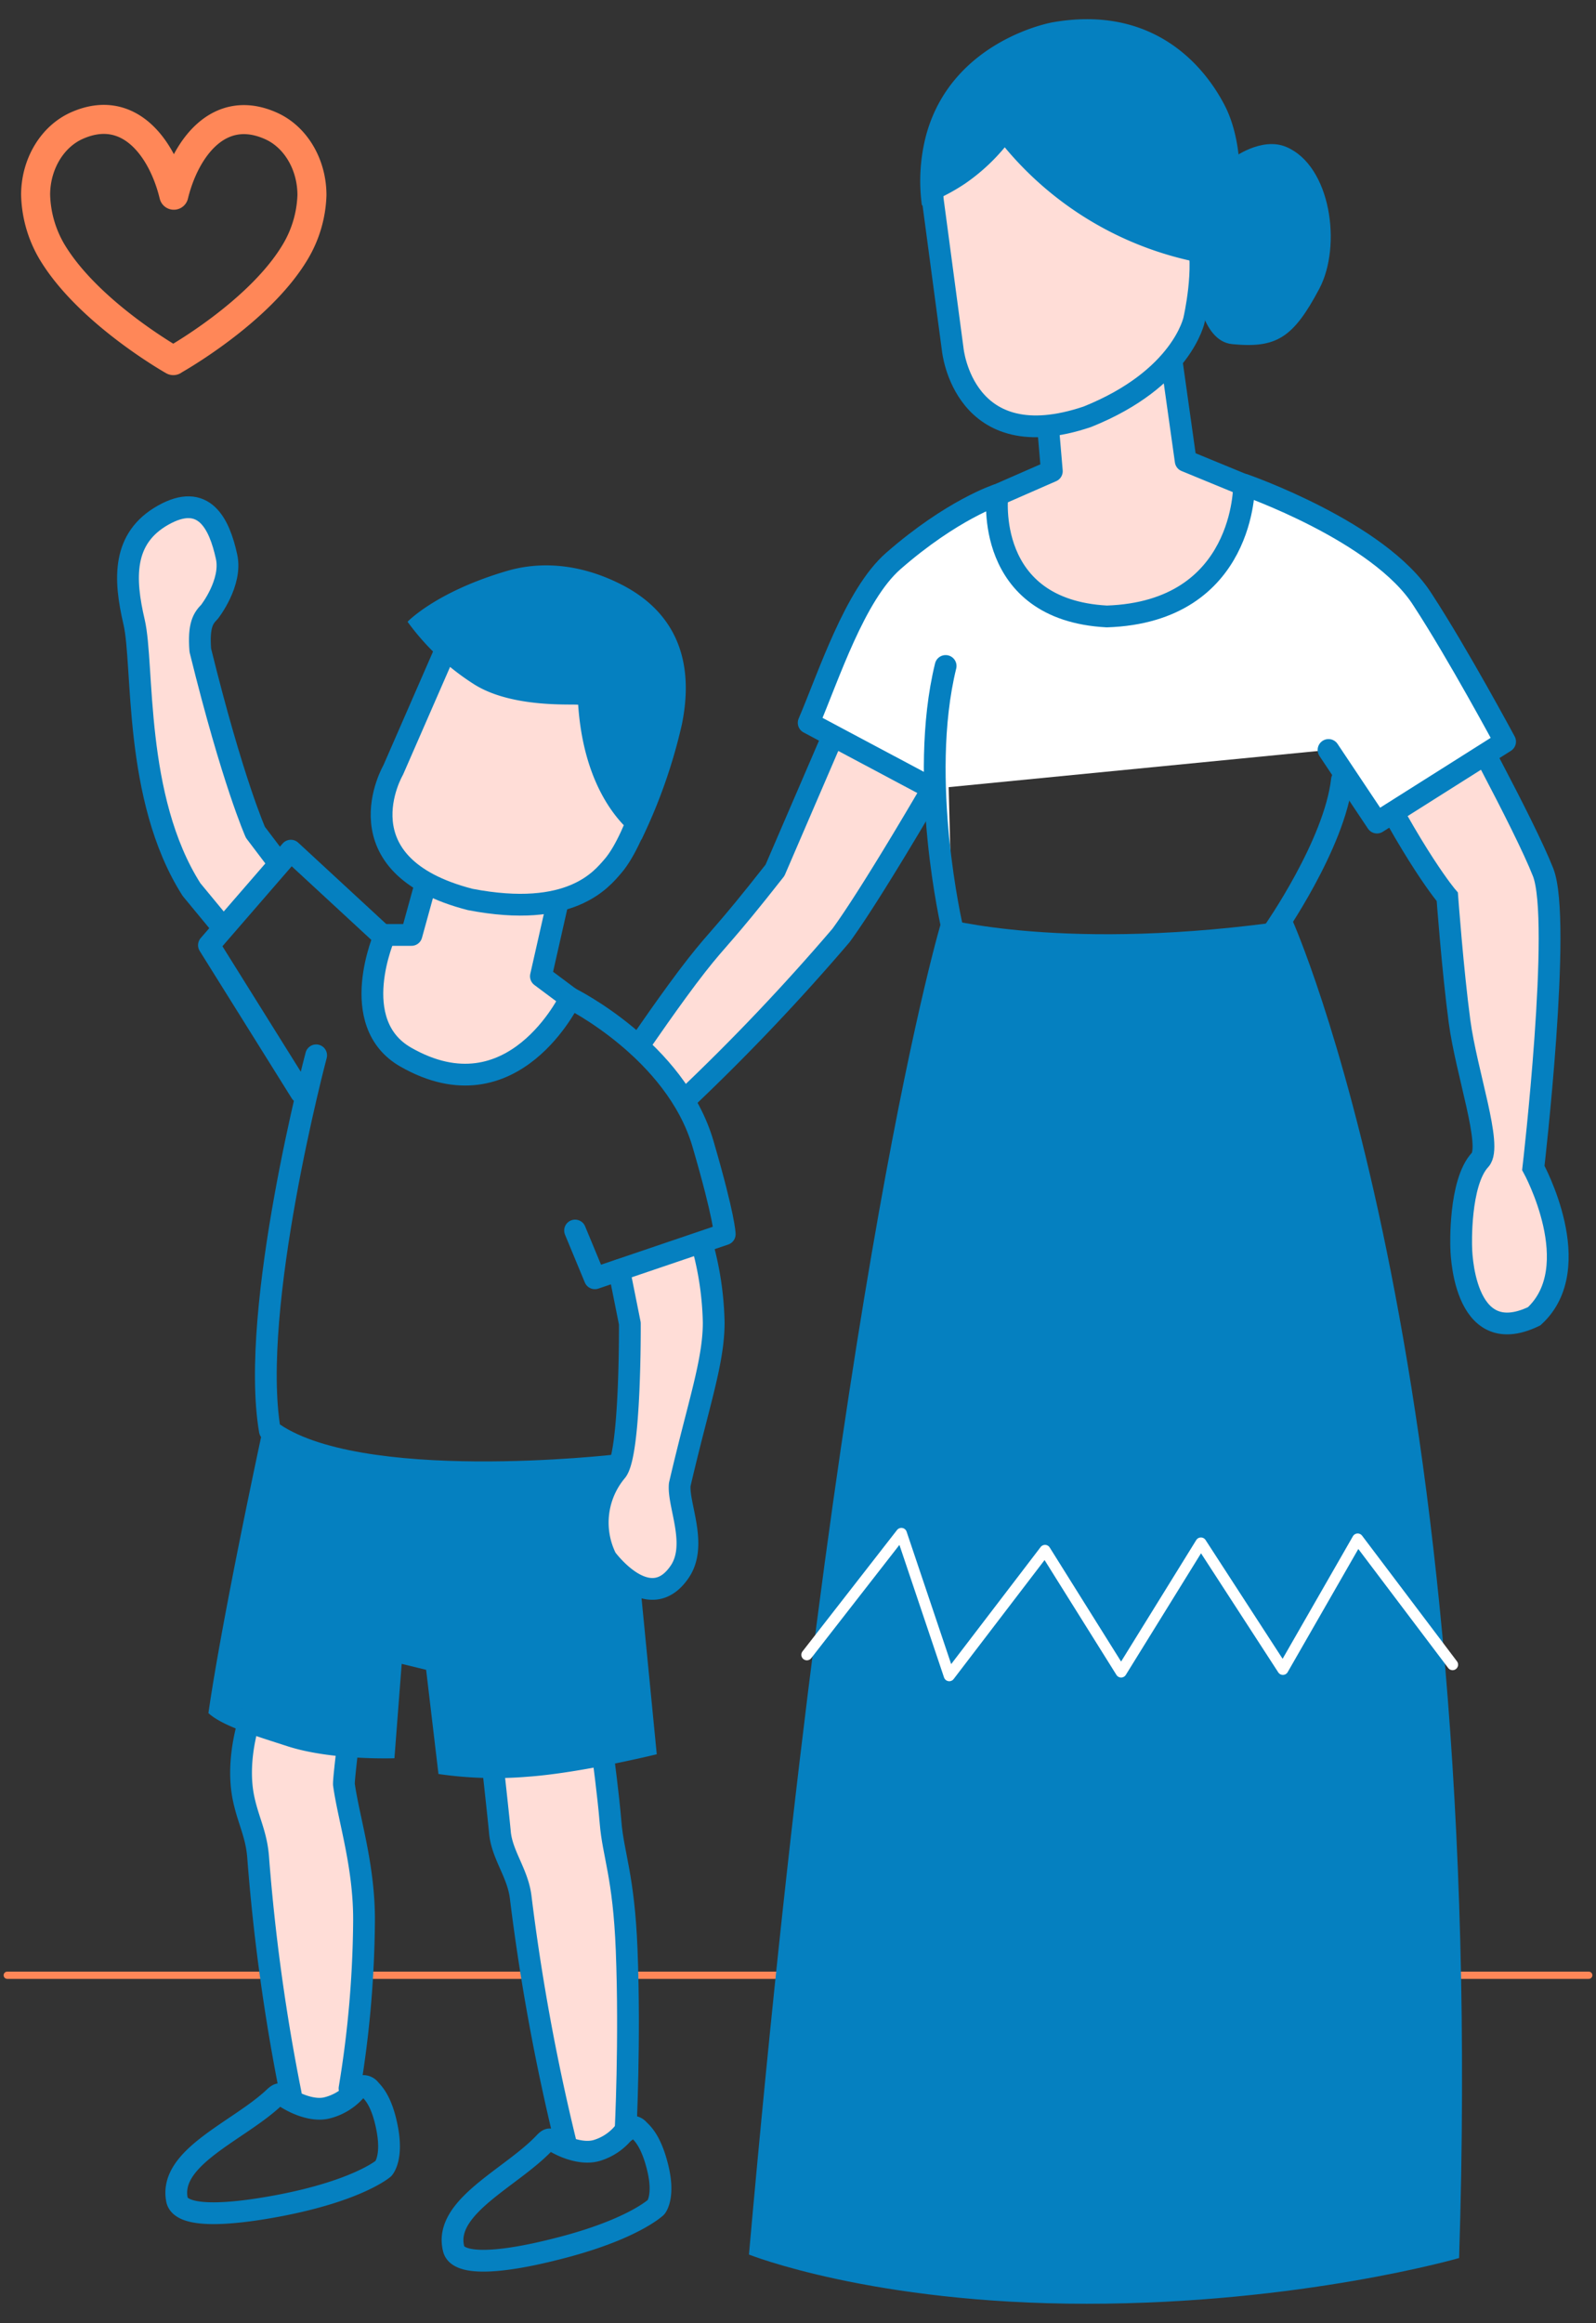
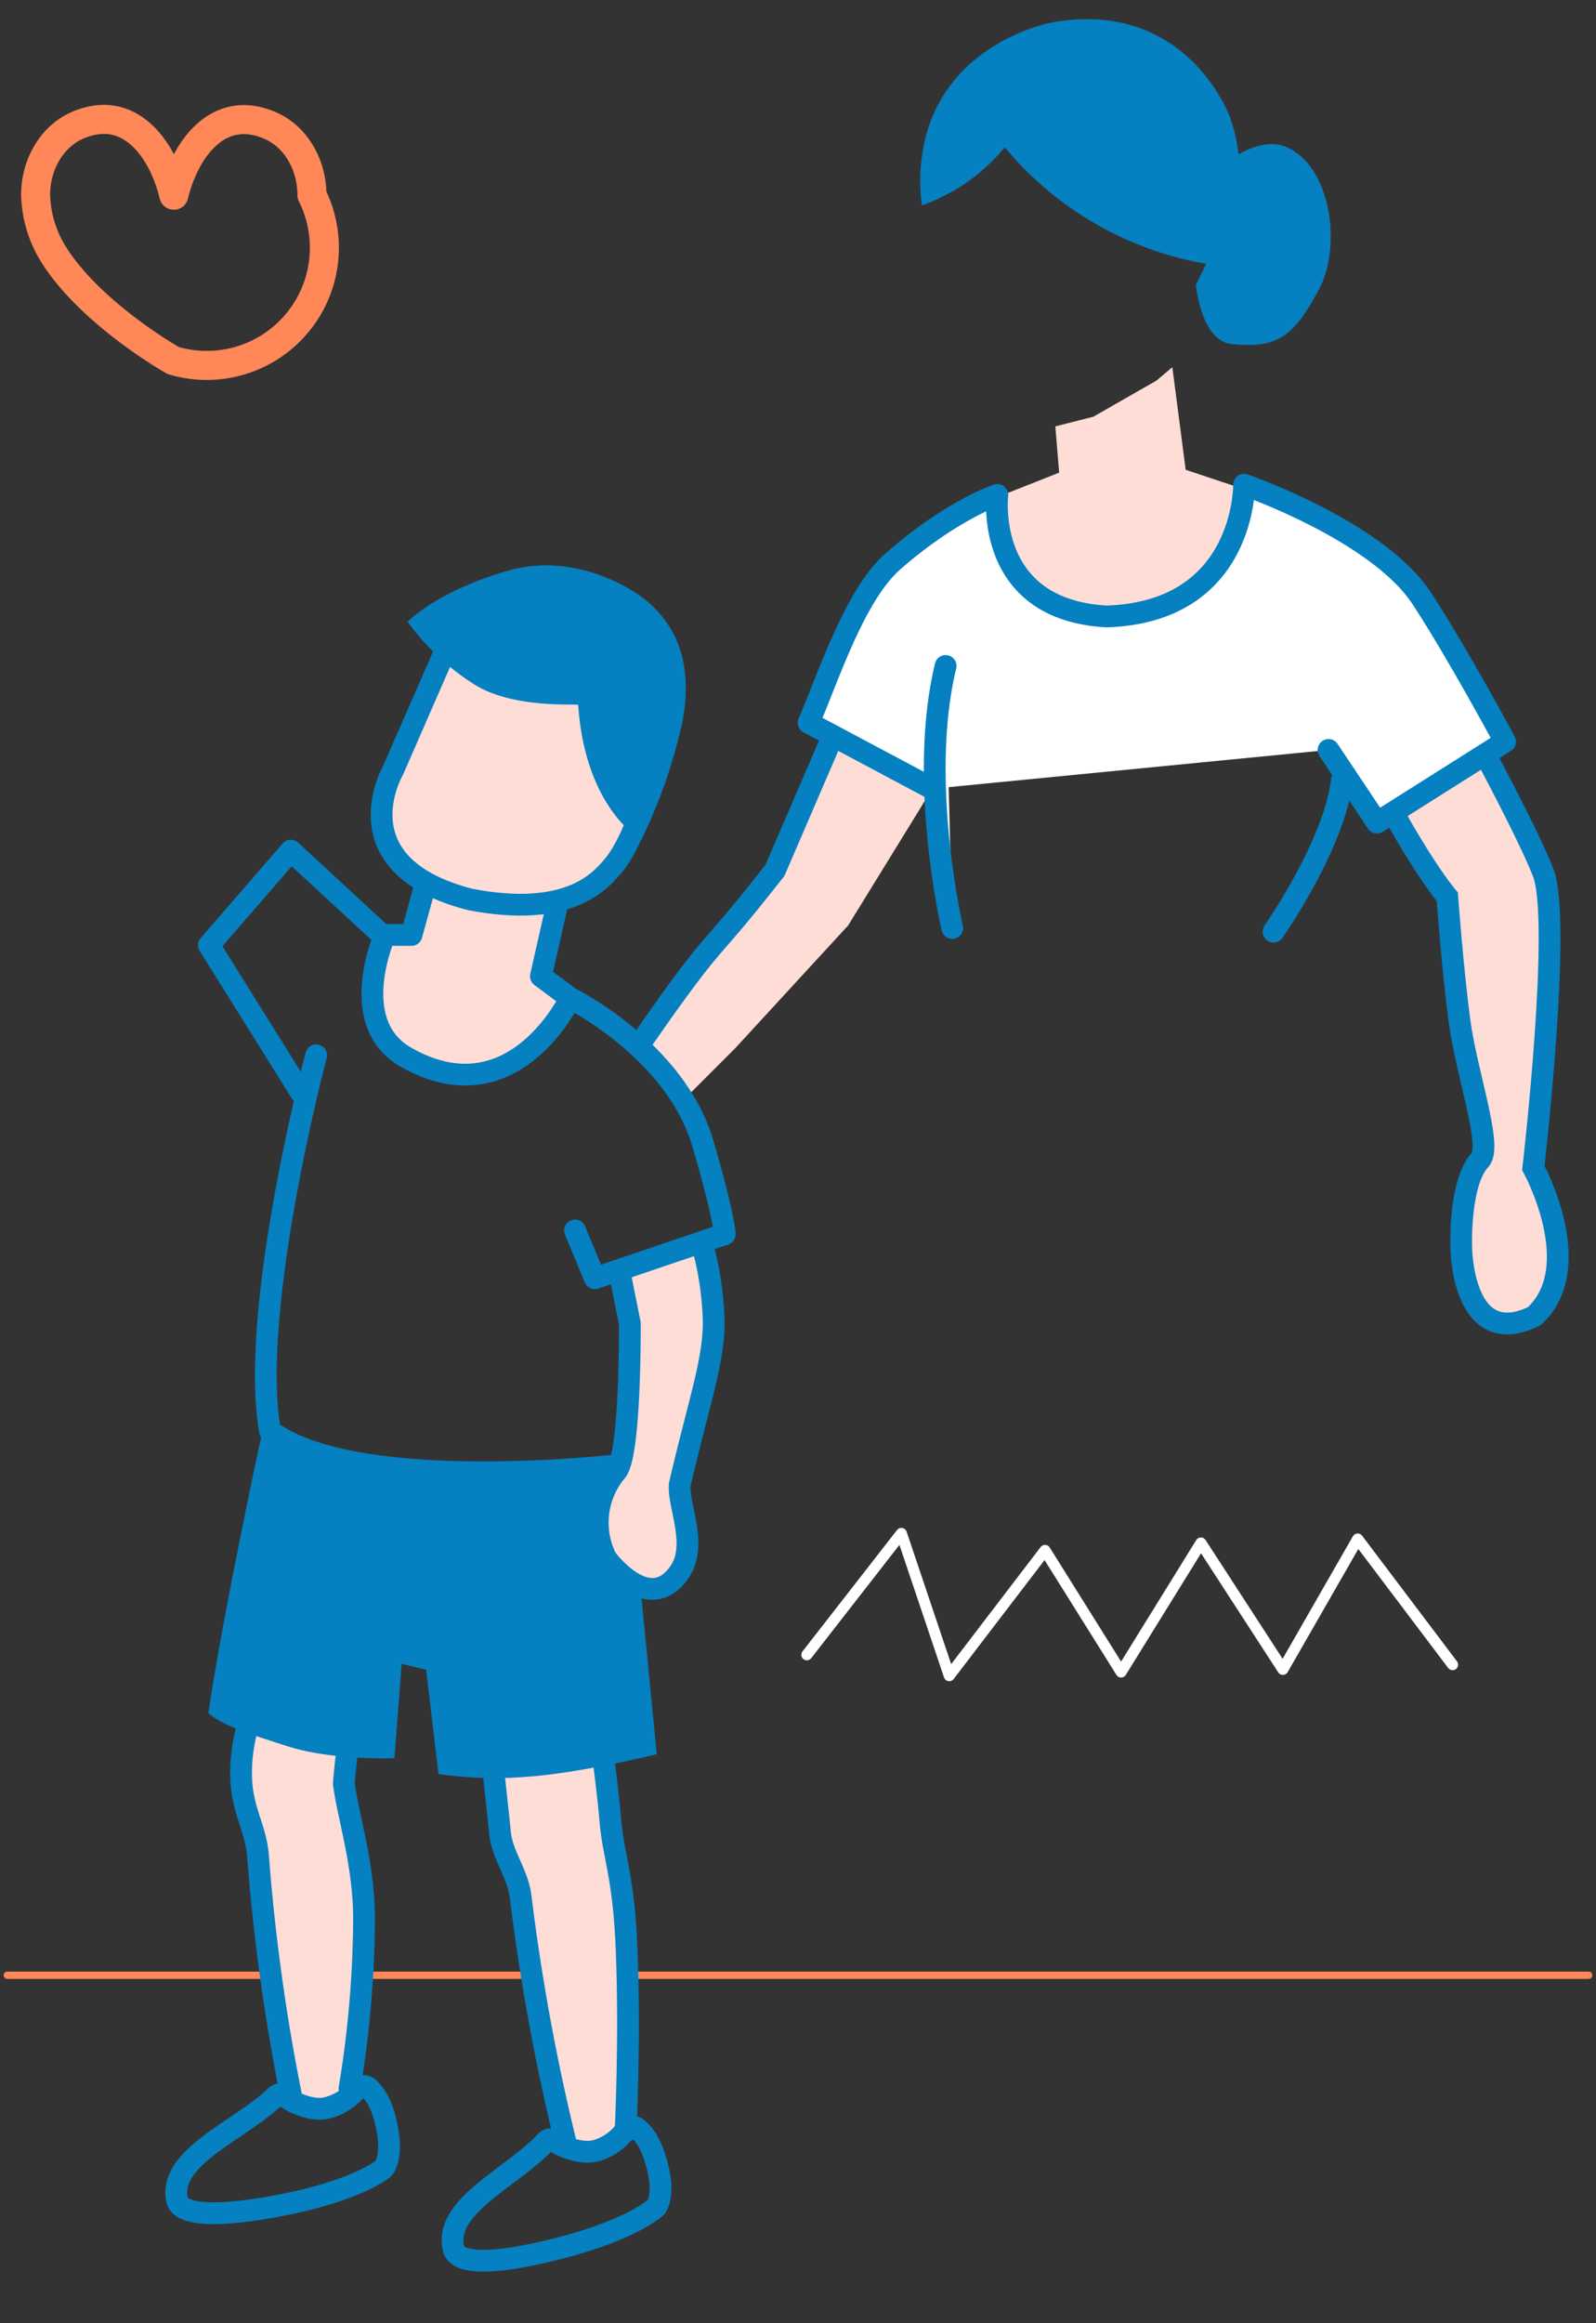
<svg xmlns="http://www.w3.org/2000/svg" viewBox="0 0 220 320">
  <rect x="0" y="0" width="220" height="320" fill="#333333" stroke="none" />
  <defs>
    <style>.cls-1,.cls-10,.cls-3,.cls-4,.cls-9{fill:none;}.cls-2,.cls-7,.cls-8{fill:#ffddd7;}.cls-3,.cls-4{stroke:#ff8758;}.cls-10,.cls-3,.cls-4,.cls-6,.cls-8,.cls-9{stroke-linecap:round;stroke-linejoin:round;}.cls-3{stroke-width:1px;}.cls-4{stroke-width:4px;}.cls-5{fill:#0580c0;}.cls-6{fill:#fff;}.cls-6,.cls-7,.cls-8,.cls-9{stroke:#0580c0;stroke-width:3px;}.cls-7{stroke-miterlimit:10;}.cls-10{stroke:#fff;stroke-width:1.52px;}</style>
  </defs>
  <title>Artboard 1 copy 3</title>
  <g id="Layer_1" data-name="Layer 1">
    <rect class="cls-1" width="220" height="320" />
  </g>
  <g id="Layer_5" data-name="Layer 5">
    <polygon class="cls-2" points="114.23 101.65 107.05 119.71 94.37 134.41 88.42 143.72 94.7 151.02 101.44 144.28 116.92 127.46 127.91 109.62 125.67 106.7 114.23 101.65" />
    <line class="cls-3" x1="1" y1="272.07" x2="219" y2="272.07" />
-     <path class="cls-4" d="M23.88,49.66s11.86-6.6,16.84-15A16.21,16.21,0,0,0,43,26.87c0-4.17-2.21-8-5.65-9.53-7.19-3.22-11.82,3.13-13.39,9.55h0c-1.55-6.42-6.16-12.79-13.36-9.59-3.44,1.53-5.68,5.34-5.69,9.51A16.21,16.21,0,0,0,7.1,34.57c5,8.46,16.79,15.1,16.79,15.1Z" />
+     <path class="cls-4" d="M23.88,49.66A16.21,16.21,0,0,0,43,26.87c0-4.17-2.21-8-5.65-9.53-7.19-3.22-11.82,3.13-13.39,9.55h0c-1.55-6.42-6.16-12.79-13.36-9.59-3.44,1.53-5.68,5.34-5.69,9.51A16.21,16.21,0,0,0,7.1,34.57c5,8.46,16.79,15.1,16.79,15.1Z" />
    <polygon class="cls-2" points="136.82 68.73 146 65.1 145.47 58.73 150.71 57.4 159.4 52.43 161.6 50.58 163.44 64.71 171.47 67.38 169.69 74.36 164.83 81.73 157.59 84.14 151.96 84.92 143.07 82.36 138.52 77.27 137.43 71.57 136.82 68.73" />
-     <path class="cls-5" d="M178.13,126.72s27,59.92,23,184.3c0,0-21.81,6.3-51.37,6.3s-46.52-6.78-46.52-6.78C115.4,173.46,129.9,126.46,129.9,126.46S146.91,131.28,178.13,126.72Z" />
    <path class="cls-6" d="M175.55,128.32s8.42-12,9.43-20.9" />
    <path class="cls-7" d="M200.46,96s9.64,17.5,12.25,24.15-1.35,40.72-1.35,40.72,7.5,13.65.12,20.43c-10,4.84-10.06-9.55-10.06-9.55s-.33-8.85,2.61-12c1.72-1.88-1.89-11.95-2.84-19.05s-1.69-17.17-1.69-17.17-4.57-5.3-11.87-20" />
    <path class="cls-6" d="M128.53,108.64l-17.06-9.08c2.75-6.41,6.35-17.64,11.67-22.29,8.12-7.09,14.34-9.1,14.34-9.1S135.57,84,152.57,84.91c19.16-.64,18.92-18.15,18.92-18.15s18.69,6.47,24.62,15.86c4.85,7.42,11.36,19.53,11.36,19.53l-17.66,11.15-6.68-10" />
    <path class="cls-6" d="M131.26,127.82s-4.76-20.39-.91-36.09" />
    <polygon class="cls-2" points="67.98 242.4 69.49 254.83 71.88 262.15 75.28 283.03 77.29 294.82 81.31 295.71 84.84 294.82 86.57 292.5 86.55 275.65 85.67 260.18 83.59 241.74 67.98 242.4" />
    <polygon class="cls-2" points="33.84 235.83 33.23 244.89 34.78 251.91 36 260.78 38.19 277.64 39.5 288.48 44.25 289.93 47.92 288.48 48.35 286.73 50.18 276.42 50.18 262.15 48.79 252.81 47.41 245.81 47.95 240.37 33.84 235.83" />
    <path class="cls-8" d="M78.61,137.49s-7.84,16.61-22.69,8.11c-8.24-4.72-2.87-16.82-2.87-16.82l3.67,0,2.94-10.66,18.51.41-3.61,15.94Z" />
-     <polyline class="cls-9" points="137.54 68.16 144.99 64.9 144.07 54.09 161.33 48.5 163.44 63.49 171.78 66.92" />
-     <path class="cls-8" d="M164.61,44S163,52.14,149.9,57.4c-17.1,5.79-18.57-9.26-18.57-9.26l-2.73-20.46s-.83-5.78,2.65-8.74c3.93-3.34,22.06,4.1,22.06,4.1s10.42,5.39,11.69,9.58S164.61,44,164.61,44Z" />
    <path class="cls-9" d="M86.15,293.5a7.63,7.63,0,0,1-3.88,2.7c-2,.6-4.61-.42-6.1-1.4-.43-.23-.64-.15-1.14.38C70.47,300,61,304,62.55,309.81c.63,2.21,6.09,2,14,0,10.61-2.63,13.89-5.8,13.89-5.8s1.18-1.41.25-5.31-2.22-4.92-2.66-5.36A1.14,1.14,0,0,0,86.15,293.5Z" />
    <path class="cls-5" d="M138.5,20.29a26.89,26.89,0,0,1-5.47,5,27.36,27.36,0,0,1-5.95,3,24.77,24.77,0,0,1,.63-9.85c3.4-12.06,15.48-15,17.3-15.35,13.33-2.38,20.6,5.24,23.81,11.43,3.61,7,2.36,19.53-2.6,21.81A46.39,46.39,0,0,1,138.5,20.29Z" />
    <path class="cls-5" d="M169.88,21.82s4-3.05,7.45-1.57c6.13,2.62,7.66,13.63,4.52,19.54-3.6,6.78-5.93,8.2-12,7.61-4.34-.42-5-8.16-5-8.16l4.1-8.45Z" />
    <path class="cls-9" d="M85.06,201.82S49.16,206,37.2,197.06c-2.88-16.86,6.38-51.7,6.38-51.7" />
-     <path class="cls-8" d="M37.88,118.17l-2.67-3.52s-3.14-7-7.6-25.09c-.27-3.52.43-4.43,1.27-5.29,0,0,3.14-4,2.35-7.59-1-4.58-3.11-8.9-8.75-5.72s-5.39,8.76-4,14.7-.14,24.22,7.92,36.87l4,4.84" />
    <path class="cls-5" d="M86.7,202.39l3.83,39.24s-10.51,2.59-17.88,3.1a54,54,0,0,1-12.21-.38L58.74,230l-3.37-.82-1,13s-8.62.32-14.73-1.65c-4.32-1.4-9-2.79-10.91-4.57,1.92-13.37,7.49-39.09,7.49-39.09l10.25,3.33s10.32,2.47,11.17,2.57,11.34,0,11.34,0H79.47Z" />
    <path class="cls-9" d="M67.62,240.37s1.12,10.07,1.29,12c.28,3.12,2.45,5.61,2.86,8.92a293.8,293.8,0,0,0,6.12,33.51" />
    <path class="cls-9" d="M83.11,241.74s.75,5.57,1.05,9.26c.36,4.48,1.82,7.38,2.22,17.57.49,12.37-.15,25-.15,25" />
    <path class="cls-9" d="M49.12,287.82a7.71,7.71,0,0,1-4.06,2.52c-2,.5-4.63-.67-6.09-1.74-.43-.26-.64-.18-1.18.32-4.86,4.6-14.59,8.19-13.39,14.1.52,2.26,6,2.31,14.12.77,10.85-2.08,14.34-5.1,14.34-5.1s1.27-1.36.54-5.35-2-5.09-2.4-5.55A1.16,1.16,0,0,0,49.12,287.82Z" />
    <path class="cls-9" d="M34.73,235.83s-2.4,6.15-1.13,12c.66,3.06,1.79,4.9,2,8.22a272.92,272.92,0,0,0,4.48,32.38" />
    <path class="cls-9" d="M48.76,233.9s-1.45,11.15-1.35,11.91c.66,4.74,2.78,11.08,2.77,18.6a146.71,146.71,0,0,1-2,23.25" />
    <polyline class="cls-9" points="41.48 150.48 28.8 130.19 40.09 117.17 53.06 129.15" />
    <path class="cls-9" d="M114.73,101.55l-7.9,18.32C99.66,129,99.25,128.86,96,133s-8,11.1-8,11.1" />
-     <path class="cls-9" d="M128.53,108.64s-8.42,14.51-12.61,20.22A297.22,297.22,0,0,1,94.4,151.5" />
    <polyline class="cls-10" points="111.22 227.93 124.25 211.21 130.85 230.81 144.05 213.55 154.54 230.3 165.54 212.53 176.84 229.94 187.15 211.98 200.23 229.29" />
    <path class="cls-8" d="M85.35,174.95l1.47,7.34s.13,18-1.85,20.36a11,11,0,0,0-1.41,12s5.9,8.09,10.14,1.83c2.51-3.71-.27-9.2,0-12,2.59-11.17,4.68-16.87,4.68-22.33a43.06,43.06,0,0,0-1.61-10.81" />
    <path class="cls-9" d="M79.27,169.49,82,176.07,99.9,170s0-2.19-3-12.46c-3.78-12.9-18.28-20.05-18.28-20.05" />
    <path class="cls-8" d="M84.47,119.32c-1.54,1.76-5.76,7.25-19.66,4.57-18.29-4.7-10.61-17.83-10.61-17.83l7.92-18.13s3.31-4.3,8.46-4.57S86.26,96.84,86.26,96.84l4.56,7S88,115.26,84.47,119.32Z" />
    <path class="cls-5" d="M79.7,97.12c1,14.38,8.71,18.55,8.71,18.55A73.75,73.75,0,0,0,94,99.75c2.4-11.84-3.84-16.93-8.29-19.21-6.13-3.13-11.63-3.13-15.82-1.9-9.82,2.88-13.71,7-13.71,7a33.49,33.49,0,0,0,9.26,8.67C71.07,97.8,80.2,96.82,79.7,97.12Z" />
  </g>
</svg>